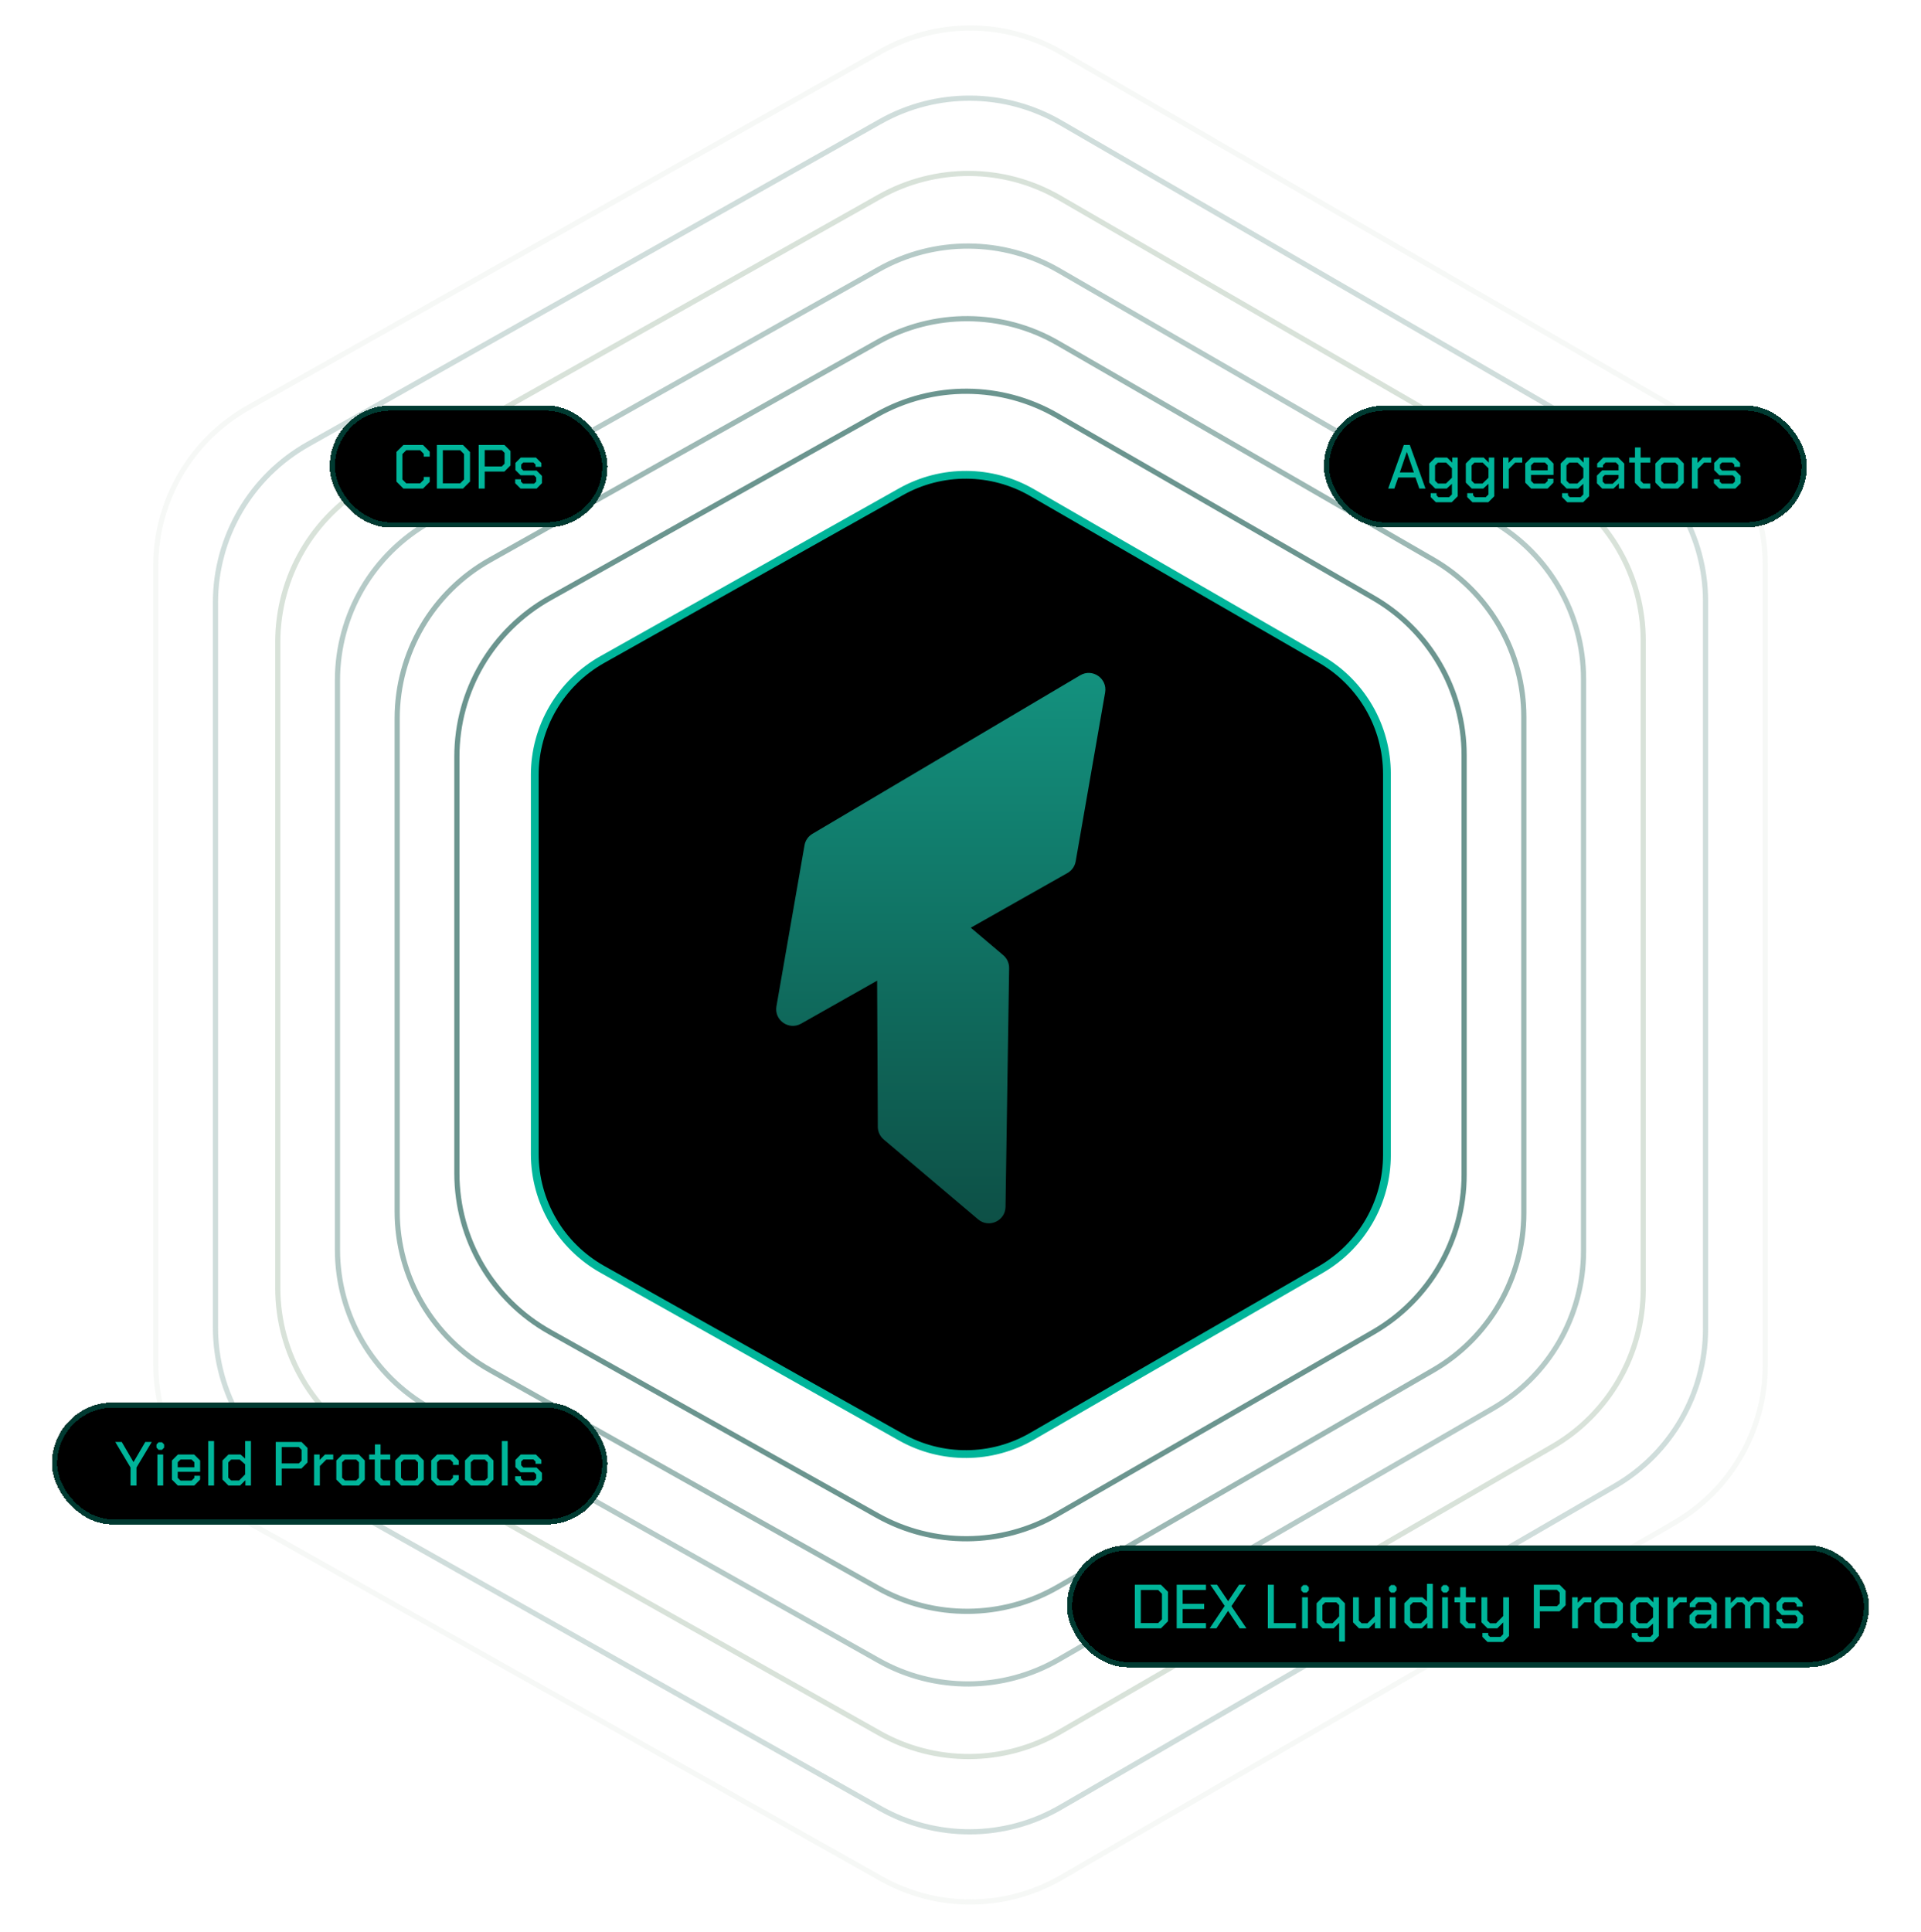
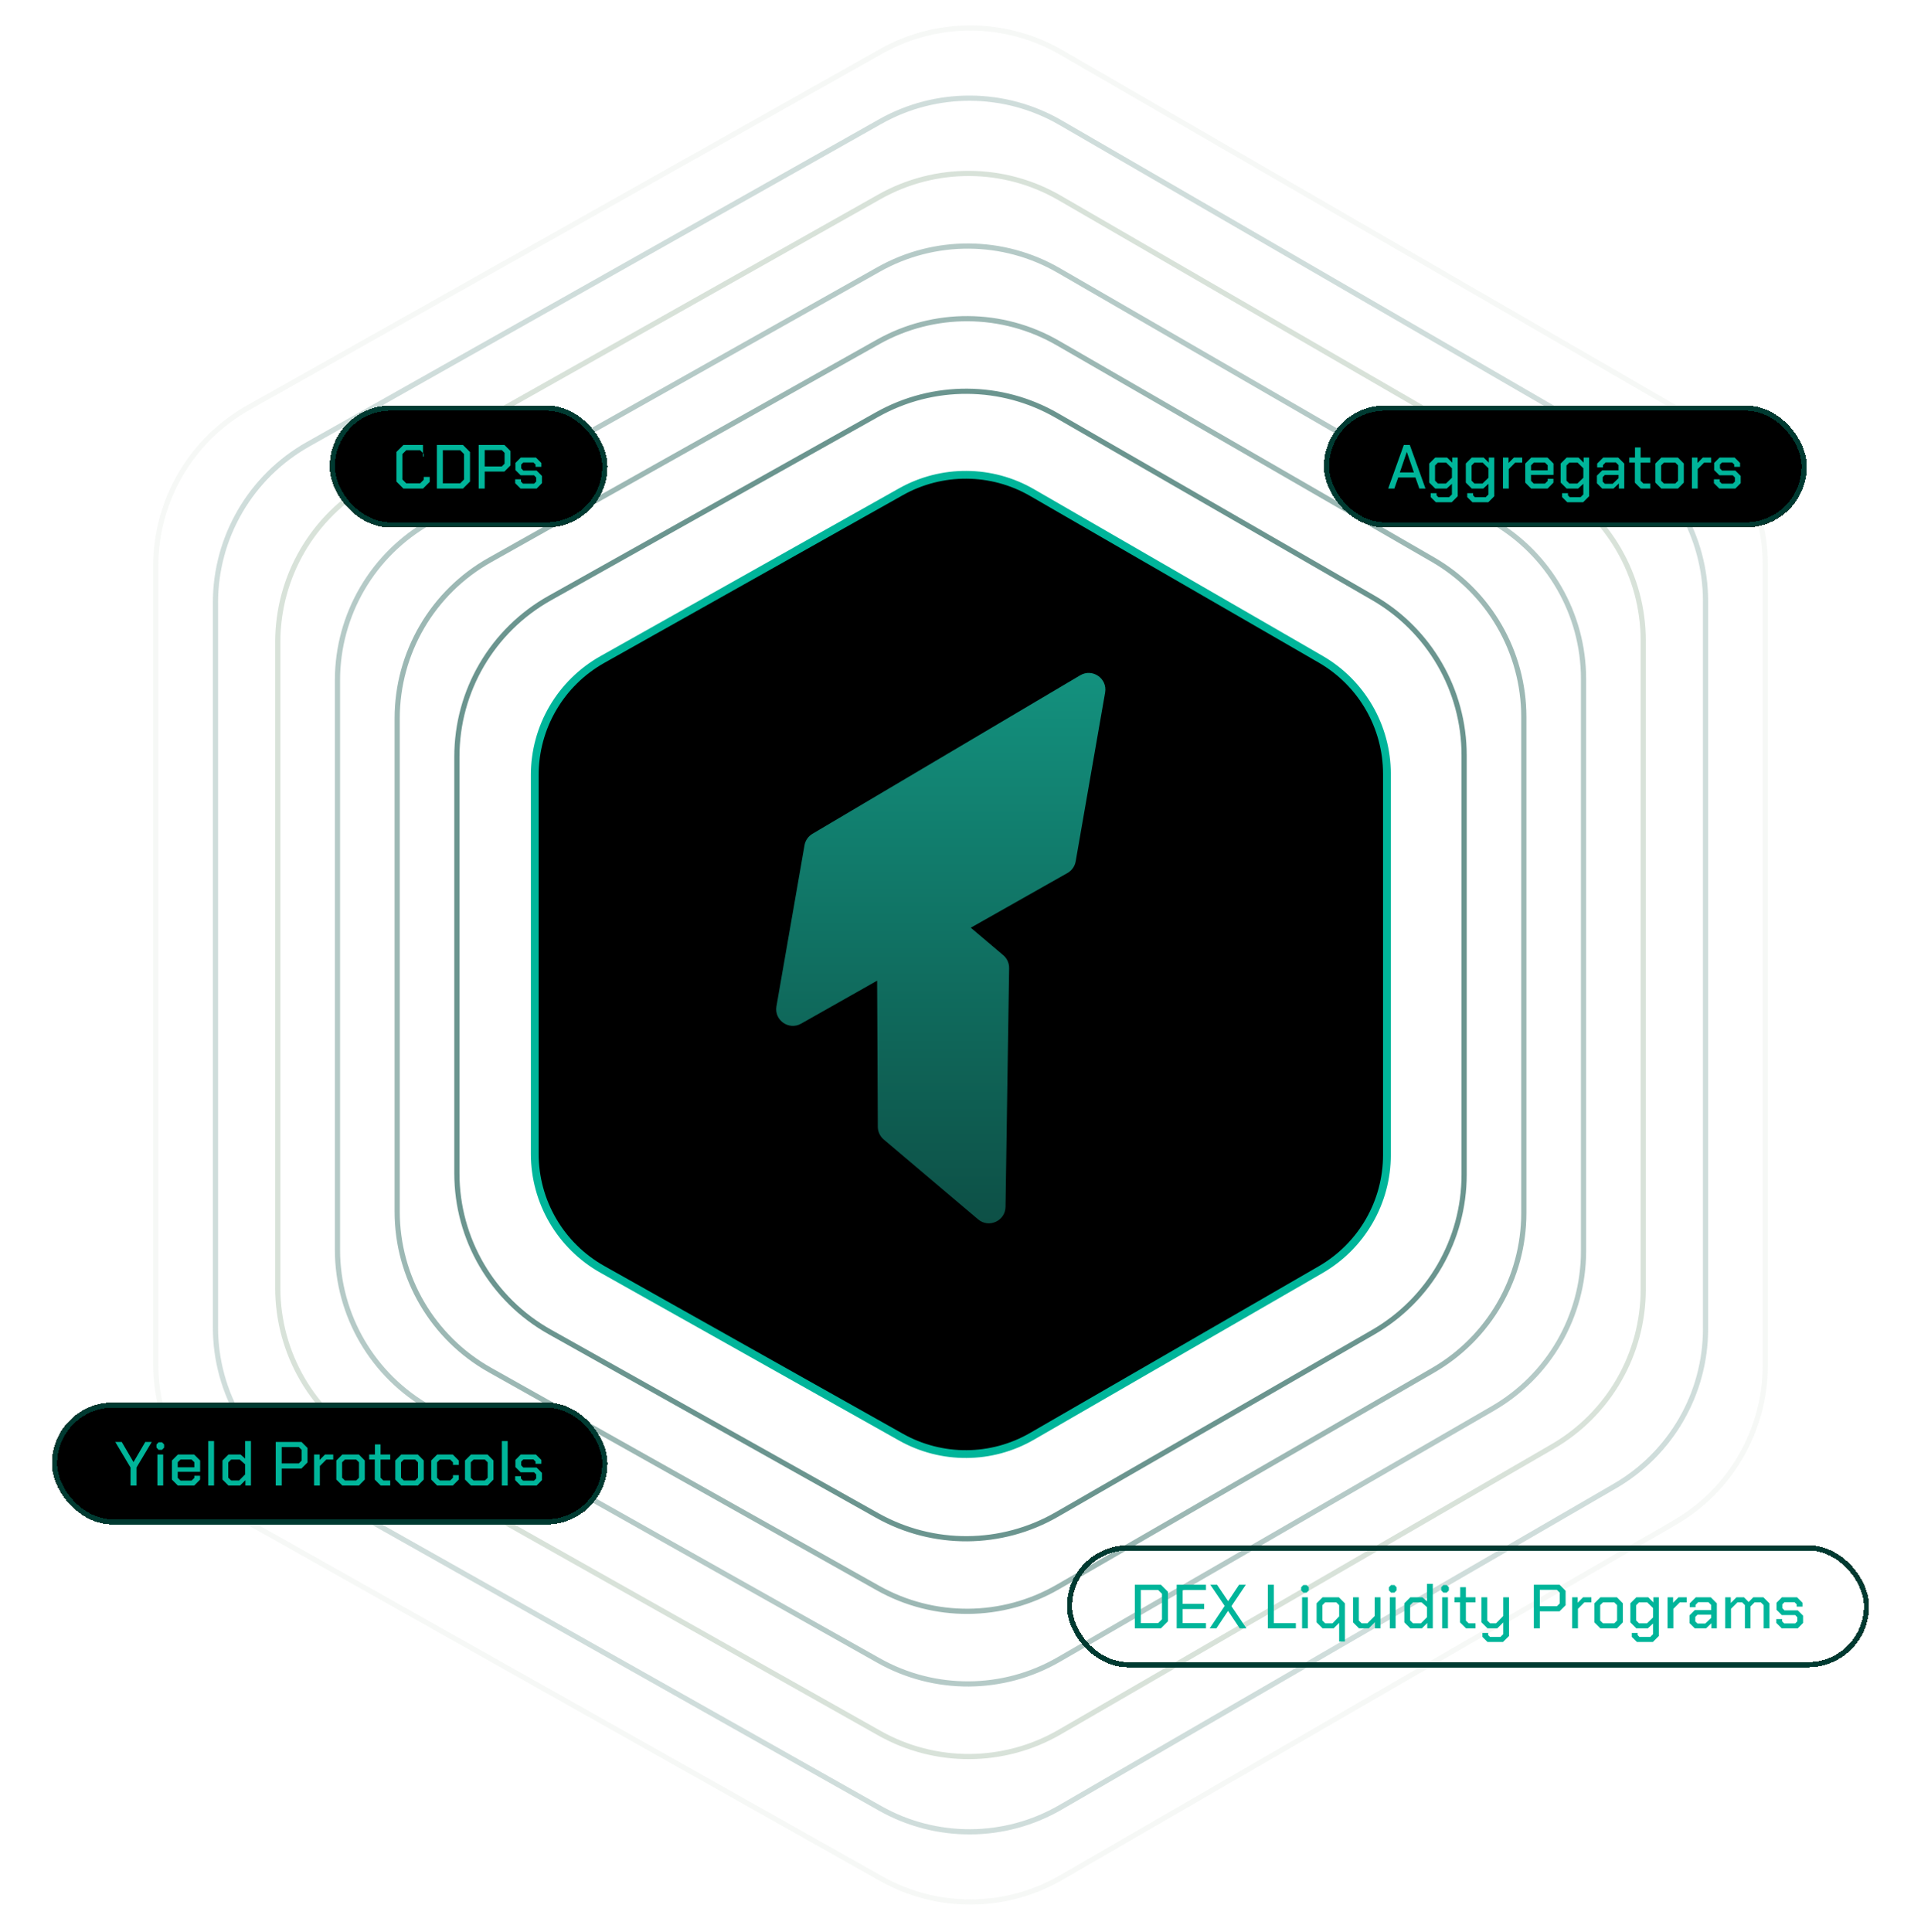
<svg xmlns="http://www.w3.org/2000/svg" width="740" height="744" viewBox="0 0 740 744" fill="none">
  <path d="M211.771 513L337.947 583.732C359.465 595.795 385.744 595.641 407.12 583.327L528.943 513.144C550.633 500.648 564 477.521 564 452.489V290.882C564 265.85 550.633 242.723 528.943 230.227L407.12 160.044C385.744 147.73 359.465 147.576 337.947 159.639L211.771 230.371C189.679 242.755 176 266.106 176 291.431V451.94C176 477.265 189.679 500.616 211.771 513Z" stroke="#094F45" stroke-opacity="0.6" stroke-width="2" stroke-linecap="round" stroke-linejoin="round" />
  <path d="M188.715 527.678L338.205 611.659C359.752 623.764 386.085 623.609 407.489 611.252L551.999 527.821C573.658 515.317 587 492.208 587 467.199V276.172C587 251.163 573.658 228.054 551.999 215.55L407.489 132.119C386.085 119.762 359.752 119.607 338.205 131.712L188.715 215.693C166.655 228.086 153 251.419 153 276.722V466.649C153 491.952 166.655 515.285 188.715 527.678Z" stroke="#094F45" stroke-opacity="0.4" stroke-width="2" stroke-linecap="round" stroke-linejoin="round" />
  <path d="M165.67 542.354L338.473 639.6C360.044 651.739 386.421 651.584 407.848 639.192L575.045 542.497C596.678 529.986 610 506.891 610 481.901V261.47C610 236.48 596.678 213.385 575.045 200.874L407.848 104.179C386.421 91.787 360.044 91.632 338.473 103.771L165.67 201.017C143.635 213.417 130 236.736 130 262.021V481.35C130 506.635 143.635 529.954 165.67 542.354Z" stroke="#094F45" stroke-opacity="0.3" stroke-width="2" stroke-linecap="round" stroke-linejoin="round" />
  <path d="M142.633 557.029L338.75 667.551C360.339 679.718 386.753 679.562 408.199 667.142L598.082 557.17C619.694 544.654 633 521.571 633 496.596V246.775C633 221.8 619.694 198.717 598.082 186.201L408.199 76.229C386.753 63.809 360.339 63.653 338.749 75.82L142.633 186.343C120.619 198.749 107 222.056 107 247.325V496.046C107 521.315 120.619 544.622 142.633 557.029Z" stroke="#3E7044" stroke-opacity="0.2" stroke-width="2" stroke-linecap="round" stroke-linejoin="round" />
  <path d="M95.66 586.356L339.418 723.586C360.994 735.733 387.382 735.578 408.814 723.178L645.055 586.499C666.682 573.986 680 550.894 680 525.909V217.463C680 192.477 666.682 169.385 645.055 156.872L408.814 20.193C387.382 7.793 360.994 7.638 339.418 19.785L95.66 157.015C73.631 169.417 60 192.733 60 218.013V525.358C60 550.638 73.631 573.954 95.66 586.356Z" stroke="#3E7044" stroke-opacity="0.05" stroke-width="2" stroke-linecap="round" stroke-linejoin="round" />
  <path d="M118.617 572.222L339.061 696.53C360.659 708.709 387.089 708.553 408.542 696.121L622.098 572.364C643.701 559.845 657 536.767 657 511.799V231.572C657 206.604 643.701 183.526 622.098 171.007L408.542 47.25C387.089 34.818 360.659 34.662 339.061 46.841L118.617 171.149C96.612 183.557 83 206.86 83 232.123V511.248C83 536.511 96.612 559.814 118.617 572.222Z" stroke="#094F45" stroke-opacity="0.1" stroke-width="2" stroke-linecap="round" stroke-linejoin="round" />
  <path d="M118.617 572.222L339.061 696.53C360.659 708.709 387.089 708.553 408.542 696.121L622.098 572.364C643.701 559.845 657 536.767 657 511.799V231.572C657 206.604 643.701 183.526 622.098 171.007L408.542 47.25C387.089 34.818 360.659 34.662 339.061 46.841L118.617 171.149C96.612 183.557 83 206.86 83 232.123V511.248C83 536.511 96.612 559.814 118.617 572.222Z" stroke="#094F45" stroke-opacity="0.1" stroke-width="2" stroke-linecap="round" stroke-linejoin="round" />
  <g filter="url(#filter0_d_583_3145)">
    <path d="M232.02 488.906L347.051 553.53C362.75 562.349 381.937 562.237 397.531 553.233L508.769 489.01C524.548 479.9 534.269 463.063 534.269 444.842V298.1C534.269 279.879 524.548 263.043 508.769 253.932L397.531 189.709C381.936 180.706 362.75 180.593 347.051 189.413L232.02 254.037C215.948 263.066 206 280.066 206 298.5V444.442C206 462.877 215.948 479.876 232.02 488.906Z" fill="black" />
    <path d="M232.02 488.906L347.051 553.53C362.75 562.349 381.937 562.237 397.531 553.233L508.769 489.01C524.548 479.9 534.269 463.063 534.269 444.842V298.1C534.269 279.879 524.548 263.043 508.769 253.932L397.531 189.709C381.936 180.706 362.75 180.593 347.051 189.413L232.02 254.037C215.948 263.066 206 280.066 206 298.5V444.442C206 462.877 215.948 479.876 232.02 488.906Z" stroke="#00B59A" stroke-width="3" stroke-linecap="round" stroke-linejoin="round" />
  </g>
  <g filter="url(#filter1_ii_583_3145)">
    <path d="M416.111 267.098C420.829 264.305 426.651 268.326 425.71 273.727L414.37 338.771C414.04 340.665 412.878 342.311 411.205 343.258L373.958 364.32L386.461 374.903C387.928 376.146 388.762 377.98 388.733 379.902L387.342 471.849C387.26 477.27 380.91 480.157 376.771 476.653L340.42 445.885C338.986 444.671 338.155 442.891 338.146 441.013L337.882 384.723L308.589 401.289C303.869 403.958 298.169 399.938 299.1 394.596L309.912 332.58C310.235 330.73 311.351 329.114 312.967 328.157L416.111 267.098Z" fill="url(#paint0_linear_583_3145)" />
  </g>
  <g filter="url(#filter2_d_583_3145)">
-     <rect x="411" y="595.186" width="309" height="47" rx="23.5" fill="black" shape-rendering="crispEdges" />
    <rect x="412" y="596.186" width="307" height="45" rx="22.5" stroke="#003A31" stroke-width="2" shape-rendering="crispEdges" />
    <path d="M437.152 610.386H447.208L449.92 613.098V624.474L447.208 627.186H437.152V610.386ZM446.128 625.17L447.616 623.682V613.89L446.128 612.402H439.456V625.17H446.128ZM453.277 610.386H464.557V612.402H455.581V617.754H463.861V619.746H455.581V625.17H464.557V627.186H453.277V610.386ZM471.777 618.546L466.233 610.386H468.825L473.097 616.722L477.321 610.386H479.913L474.369 618.642L480.153 627.186H477.561L473.073 620.466L468.585 627.186H465.993L471.777 618.546ZM488.386 610.386H490.69V625.194H499.186V627.186H488.386V610.386ZM501.224 612.57V611.37L502.064 610.506H503.336L504.176 611.37V612.57L503.336 613.434H502.064L501.224 612.57ZM501.584 615.234H503.816V627.186H501.584V615.234ZM515.862 625.074L513.75 627.186H509.478L507.174 624.882V617.538L509.478 615.234H515.766L518.094 617.562V632.274H515.862V625.074ZM513.318 625.242L515.862 622.578V618.258L514.782 617.178H510.486L509.406 618.258V624.162L510.486 625.242H513.318ZM521.216 624.882V615.234H523.448V624.186L524.528 625.242H526.76L529.544 622.458V615.234H531.776V627.186H529.64V624.81L527.264 627.186H523.52L521.216 624.882ZM535.021 612.57V611.37L535.861 610.506H537.133L537.973 611.37V612.57L537.133 613.434H535.861L535.021 612.57ZM535.381 615.234H537.613V627.186H535.381V615.234ZM540.971 624.882V617.538L543.275 615.234H547.931L549.707 616.794V610.05H551.939V627.186H549.803V625.122L547.739 627.186H543.275L540.971 624.882ZM547.379 625.242L549.707 622.89V619.026L547.619 617.178H544.307L543.203 618.282V624.138L544.307 625.242H547.379ZM555.177 612.57V611.37L556.017 610.506H557.289L558.129 611.37V612.57L557.289 613.434H556.017L555.177 612.57ZM555.537 615.234H557.769V627.186H555.537V615.234ZM562.448 624.906V617.154H560.288V615.234H562.496V611.346H564.68V615.234H568.4V617.178H564.68V624.186L565.76 625.242H568.4V627.186H564.752L562.448 624.906ZM581.301 615.234V630.138L578.973 632.442H573.021L571.053 630.474V628.962H573.285V629.802L574.005 630.498H577.989L579.069 629.442V624.906L576.765 627.186H573.021L570.693 624.858V615.234H572.925V624.162L574.005 625.242H576.309L579.069 622.434V615.234H581.301ZM590.855 610.386H600.767L603.095 612.714V618.282L600.743 620.634H593.159V627.186H590.855V610.386ZM599.735 618.666L600.815 617.61V613.41L599.735 612.354H593.159V618.666H599.735ZM605.618 615.234H607.754V617.322L609.818 615.234H613.01V617.178H610.322L607.85 619.674V627.186H605.618V615.234ZM614.19 624.882V617.538L616.494 615.234H622.878L625.158 617.538V624.882L622.878 627.186H616.494L614.19 624.882ZM621.846 625.242L622.926 624.186V618.234L621.846 617.178H617.502L616.422 618.234V624.186L617.502 625.242H621.846ZM639.01 615.234V630.138L636.706 632.442H630.586L628.594 630.474V628.962H630.85V629.778L631.546 630.498H635.698L636.778 629.442V625.338L634.762 627.186H630.346L628.042 624.882V617.538L630.346 615.234H634.93L636.898 617.178V615.234H639.01ZM636.778 619.362L634.546 617.178H631.378L630.274 618.282V624.138L631.378 625.242H634.474L636.778 623.01V619.362ZM642.368 615.234H644.504V617.322L646.568 615.234H649.76V617.178H647.072L644.6 619.674V627.186H642.368V615.234ZM650.82 625.146V622.194L652.86 620.154H659.148V618.138L658.092 617.106H654.18L653.148 618.138V619.026H650.916V617.562L653.244 615.234H659.028L661.356 617.562V627.186H659.268V625.218L657.204 627.186H652.86L650.82 625.146ZM656.892 625.338L659.148 623.178V621.93H653.892L653.052 622.77V624.522L653.892 625.338H656.892ZM664.586 615.234H666.722V617.418L668.906 615.234H671.81L673.61 617.034L675.386 615.234H679.298L681.626 617.562V627.186H679.394V618.258L678.314 617.178H675.89L674.33 618.738V627.186H672.17V618.234L671.114 617.178H669.29L666.818 619.65V627.186H664.586V615.234ZM684.26 625.098V623.61H686.492V624.498L687.308 625.29H691.532L692.348 624.498V622.914L691.532 622.074H686.372L684.356 620.058V617.322L686.42 615.234H692.252L694.34 617.322V618.81H692.108V617.922L691.292 617.13H687.404L686.588 617.922V619.41L687.404 620.25H692.516L694.58 622.314V625.098L692.516 627.186H686.348L684.26 625.098Z" fill="#00B59A" />
  </g>
  <g filter="url(#filter3_d_583_3145)">
    <rect x="20" y="540.186" width="214" height="47" rx="23.5" fill="black" shape-rendering="crispEdges" />
    <rect x="21" y="541.186" width="212" height="45" rx="22.5" stroke="#003A31" stroke-width="2" shape-rendering="crispEdges" />
    <path d="M50.28 565.226L44.4 555.386H46.896L51.408 563.114H51.456L55.968 555.386H58.464L52.584 565.226V572.186H50.28V565.226ZM60.275 557.57V556.37L61.115 555.506H62.387L63.227 556.37V557.57L62.387 558.434H61.115L60.275 557.57ZM60.635 560.234H62.867V572.186H60.635V560.234ZM66.225 569.906V562.538L68.529 560.234H74.793L77.097 562.538V566.906H68.457V569.21L69.513 570.266H73.809L74.865 569.234V568.418H77.073V569.906L74.817 572.186H68.505L66.225 569.906ZM74.865 565.154V563.21L73.785 562.154H69.537L68.457 563.21V565.154H74.865ZM80.226 555.05H82.458V572.186H80.226V555.05ZM85.702 569.882V562.538L88.006 560.234H92.662L94.438 561.794V555.05H96.67V572.186H94.534V570.122L92.47 572.186H88.006L85.702 569.882ZM92.11 570.242L94.438 567.89V564.026L92.35 562.178H89.038L87.934 563.282V569.138L89.038 570.242H92.11ZM106.218 555.386H116.13L118.458 557.714V563.282L116.106 565.634H108.522V572.186H106.218V555.386ZM115.098 563.666L116.178 562.61V558.41L115.098 557.354H108.522V563.666H115.098ZM120.981 560.234H123.117V562.322L125.181 560.234H128.373V562.178H125.685L123.213 564.674V572.186H120.981V560.234ZM129.553 569.882V562.538L131.857 560.234H138.241L140.521 562.538V569.882L138.241 572.186H131.857L129.553 569.882ZM137.209 570.242L138.289 569.186V563.234L137.209 562.178H132.865L131.785 563.234V569.186L132.865 570.242H137.209ZM144.373 569.906V562.154H142.213V560.234H144.421V556.346H146.605V560.234H150.325V562.178H146.605V569.186L147.685 570.242H150.325V572.186H146.677L144.373 569.906ZM152.264 569.882V562.538L154.568 560.234H160.952L163.232 562.538V569.882L160.952 572.186H154.568L152.264 569.882ZM159.92 570.242L161 569.186V563.234L159.92 562.178H155.576L154.496 563.234V569.186L155.576 570.242H159.92ZM166.116 569.906V562.514L168.396 560.234H174.42L176.724 562.538V564.242H174.492V563.258L173.412 562.178H169.428L168.348 563.258V569.162L169.428 570.242H173.412L174.492 569.162V568.178H176.724V569.882L174.42 572.186H168.396L166.116 569.906ZM179.124 569.882V562.538L181.428 560.234H187.812L190.092 562.538V569.882L187.812 572.186H181.428L179.124 569.882ZM186.78 570.242L187.86 569.186V563.234L186.78 562.178H182.436L181.356 563.234V569.186L182.436 570.242H186.78ZM193.335 555.05H195.567V572.186H193.335V555.05ZM198.451 570.098V568.61H200.683V569.498L201.499 570.29H205.723L206.539 569.498V567.914L205.723 567.074H200.563L198.547 565.058V562.322L200.611 560.234H206.443L208.531 562.322V563.81H206.299V562.922L205.483 562.13H201.595L200.779 562.922V564.41L201.595 565.25H206.707L208.771 567.314V570.098L206.707 572.186H200.539L198.451 570.098Z" fill="#00B59A" />
  </g>
  <g filter="url(#filter4_d_583_3145)">
    <rect x="510" y="156.186" width="186" height="47" rx="23.5" fill="black" shape-rendering="crispEdges" />
    <rect x="511" y="157.186" width="184" height="45" rx="22.5" stroke="#003A31" stroke-width="2" shape-rendering="crispEdges" />
    <path d="M540.771 171.386H543.075L549.123 188.186H546.747L545.259 183.914H538.611L537.123 188.186H534.747L540.771 171.386ZM544.659 181.97L541.947 174.122H541.899L539.235 181.97H544.659ZM561.537 176.234V191.138L559.233 193.442H553.113L551.121 191.474V189.962H553.377V190.778L554.073 191.498H558.225L559.305 190.442V186.338L557.289 188.186H552.873L550.569 185.882V178.538L552.873 176.234H557.457L559.425 178.178V176.234H561.537ZM559.305 180.362L557.073 178.178H553.905L552.801 179.282V185.138L553.905 186.242H557.001L559.305 184.01V180.362ZM575.623 176.234V191.138L573.319 193.442H567.199L565.207 191.474V189.962H567.463V190.778L568.159 191.498H572.311L573.391 190.442V186.338L571.375 188.186H566.959L564.655 185.882V178.538L566.959 176.234H571.543L573.511 178.178V176.234H575.623ZM573.391 180.362L571.159 178.178H567.991L566.887 179.282V185.138L567.991 186.242H571.087L573.391 184.01V180.362ZM578.981 176.234H581.117V178.322L583.181 176.234H586.373V178.178H583.685L581.213 180.674V188.186H578.981V176.234ZM587.553 185.906V178.538L589.857 176.234H596.121L598.425 178.538V182.906H589.785V185.21L590.841 186.266H595.137L596.193 185.234V184.418H598.401V185.906L596.145 188.186H589.833L587.553 185.906ZM596.193 181.154V179.21L595.113 178.154H590.865L589.785 179.21V181.154H596.193ZM612.162 176.234V191.138L609.858 193.442H603.738L601.746 191.474V189.962H604.002V190.778L604.698 191.498H608.85L609.93 190.442V186.338L607.914 188.186H603.498L601.194 185.882V178.538L603.498 176.234H608.082L610.05 178.178V176.234H612.162ZM609.93 180.362L607.698 178.178H604.53L603.426 179.282V185.138L604.53 186.242H607.626L609.93 184.01V180.362ZM615.16 186.146V183.194L617.2 181.154H623.488V179.138L622.432 178.106H618.52L617.488 179.138V180.026H615.256V178.562L617.584 176.234H623.368L625.696 178.562V188.186H623.608V186.218L621.544 188.186H617.2L615.16 186.146ZM621.232 186.338L623.488 184.178V182.93H618.232L617.392 183.77V185.522L618.232 186.338H621.232ZM629.772 185.906V178.154H627.612V176.234H629.82V172.346H632.004V176.234H635.724V178.178H632.004V185.186L633.084 186.242H635.724V188.186H632.076L629.772 185.906ZM637.663 185.882V178.538L639.967 176.234H646.351L648.631 178.538V185.882L646.351 188.186H639.967L637.663 185.882ZM645.319 186.242L646.399 185.186V179.234L645.319 178.178H640.975L639.895 179.234V185.186L640.975 186.242H645.319ZM651.754 176.234H653.89V178.322L655.954 176.234H659.146V178.178H656.458L653.986 180.674V188.186H651.754V176.234ZM660.225 186.098V184.61H662.457V185.498L663.273 186.29H667.497L668.313 185.498V183.914L667.497 183.074H662.337L660.321 181.058V178.322L662.385 176.234H668.217L670.305 178.322V179.81H668.073V178.922L667.257 178.13H663.369L662.553 178.922V180.41L663.369 181.25H668.481L670.545 183.314V186.098L668.481 188.186H662.313L660.225 186.098Z" fill="#00B59A" />
  </g>
  <g filter="url(#filter5_d_583_3145)">
    <rect x="127" y="156.186" width="107" height="47" rx="23.5" fill="black" shape-rendering="crispEdges" />
    <rect x="128" y="157.186" width="105" height="45" rx="22.5" stroke="#003A31" stroke-width="2" shape-rendering="crispEdges" />
-     <path d="M152.716 185.498V174.074L155.404 171.386H162.94L165.532 173.978V175.874H163.228V174.794L161.836 173.402H156.508L155.02 174.89V184.682L156.508 186.17H161.836L163.228 184.778V183.698H165.532V185.594L162.94 188.186H155.404L152.716 185.498ZM168.284 171.386H178.34L181.052 174.098V185.474L178.34 188.186H168.284V171.386ZM177.26 186.17L178.748 184.682V174.89L177.26 173.402H170.588V186.17H177.26ZM184.409 171.386H194.321L196.649 173.714V179.282L194.297 181.634H186.713V188.186H184.409V171.386ZM193.289 179.666L194.369 178.61V174.41L193.289 173.354H186.713V179.666H193.289ZM198.455 186.098V184.61H200.687V185.498L201.503 186.29H205.727L206.543 185.498V183.914L205.727 183.074H200.567L198.551 181.058V178.322L200.615 176.234H206.447L208.535 178.322V179.81H206.303V178.922L205.487 178.13H201.599L200.783 178.922V180.41L201.599 181.25H206.711L208.775 183.314V186.098L206.711 188.186H200.543L198.455 186.098Z" fill="#00B59A" />
+     <path d="M152.716 185.498V174.074L155.404 171.386H162.94V175.874H163.228V174.794L161.836 173.402H156.508L155.02 174.89V184.682L156.508 186.17H161.836L163.228 184.778V183.698H165.532V185.594L162.94 188.186H155.404L152.716 185.498ZM168.284 171.386H178.34L181.052 174.098V185.474L178.34 188.186H168.284V171.386ZM177.26 186.17L178.748 184.682V174.89L177.26 173.402H170.588V186.17H177.26ZM184.409 171.386H194.321L196.649 173.714V179.282L194.297 181.634H186.713V188.186H184.409V171.386ZM193.289 179.666L194.369 178.61V174.41L193.289 173.354H186.713V179.666H193.289ZM198.455 186.098V184.61H200.687V185.498L201.503 186.29H205.727L206.543 185.498V183.914L205.727 183.074H200.567L198.551 181.058V178.322L200.615 176.234H206.447L208.535 178.322V179.81H206.303V178.922L205.487 178.13H201.599L200.783 178.922V180.41L201.599 181.25H206.711L208.775 183.314V186.098L206.711 188.186H200.543L198.455 186.098Z" fill="#00B59A" />
  </g>
  <defs>
    <filter id="filter0_d_583_3145" x="184.5" y="161.376" width="371.269" height="420.19" filterUnits="userSpaceOnUse" color-interpolation-filters="sRGB">
      <feFlood flood-opacity="0" result="BackgroundImageFix" />
      <feColorMatrix in="SourceAlpha" type="matrix" values="0 0 0 0 0 0 0 0 0 0 0 0 0 0 0 0 0 0 127 0" result="hardAlpha" />
      <feOffset />
      <feGaussianBlur stdDeviation="10" />
      <feComposite in2="hardAlpha" operator="out" />
      <feColorMatrix type="matrix" values="0 0 0 0 0 0 0 0 0 0.71 0 0 0 0 0.604 0 0 0 0.37 0" />
      <feBlend mode="normal" in2="BackgroundImageFix" result="effect1_dropShadow_583_3145" />
      <feBlend mode="normal" in="SourceGraphic" in2="effect1_dropShadow_583_3145" result="shape" />
    </filter>
    <filter id="filter1_ii_583_3145" x="299" y="253.186" width="126.811" height="231" filterUnits="userSpaceOnUse" color-interpolation-filters="sRGB">
      <feFlood flood-opacity="0" result="BackgroundImageFix" />
      <feBlend mode="normal" in="SourceGraphic" in2="BackgroundImageFix" result="shape" />
      <feColorMatrix in="SourceAlpha" type="matrix" values="0 0 0 0 0 0 0 0 0 0 0 0 0 0 0 0 0 0 127 0" result="hardAlpha" />
      <feOffset dy="6" />
      <feGaussianBlur stdDeviation="3.5" />
      <feComposite in2="hardAlpha" operator="arithmetic" k2="-1" k3="1" />
      <feColorMatrix type="matrix" values="0 0 0 0 0.688 0 0 0 0 1 0 0 0 0 0.899 0 0 0 1 0" />
      <feBlend mode="normal" in2="shape" result="effect1_innerShadow_583_3145" />
      <feColorMatrix in="SourceAlpha" type="matrix" values="0 0 0 0 0 0 0 0 0 0 0 0 0 0 0 0 0 0 127 0" result="hardAlpha" />
      <feOffset dy="-13" />
      <feGaussianBlur stdDeviation="27" />
      <feComposite in2="hardAlpha" operator="arithmetic" k2="-1" k3="1" />
      <feColorMatrix type="matrix" values="0 0 0 0 0.478 0 0 0 0 0.922 0 0 0 0 0.561 0 0 0 1 0" />
      <feBlend mode="normal" in2="effect1_innerShadow_583_3145" result="effect2_innerShadow_583_3145" />
    </filter>
    <filter id="filter2_d_583_3145" x="391" y="575.186" width="349" height="87" filterUnits="userSpaceOnUse" color-interpolation-filters="sRGB">
      <feFlood flood-opacity="0" result="BackgroundImageFix" />
      <feColorMatrix in="SourceAlpha" type="matrix" values="0 0 0 0 0 0 0 0 0 0 0 0 0 0 0 0 0 0 127 0" result="hardAlpha" />
      <feOffset />
      <feGaussianBlur stdDeviation="10" />
      <feComposite in2="hardAlpha" operator="out" />
      <feColorMatrix type="matrix" values="0 0 0 0 0 0 0 0 0 0.71 0 0 0 0 0.604 0 0 0 0.37 0" />
      <feBlend mode="normal" in2="BackgroundImageFix" result="effect1_dropShadow_583_3145" />
      <feBlend mode="normal" in="SourceGraphic" in2="effect1_dropShadow_583_3145" result="shape" />
    </filter>
    <filter id="filter3_d_583_3145" x="0" y="520.186" width="254" height="87" filterUnits="userSpaceOnUse" color-interpolation-filters="sRGB">
      <feFlood flood-opacity="0" result="BackgroundImageFix" />
      <feColorMatrix in="SourceAlpha" type="matrix" values="0 0 0 0 0 0 0 0 0 0 0 0 0 0 0 0 0 0 127 0" result="hardAlpha" />
      <feOffset />
      <feGaussianBlur stdDeviation="10" />
      <feComposite in2="hardAlpha" operator="out" />
      <feColorMatrix type="matrix" values="0 0 0 0 0 0 0 0 0 0.71 0 0 0 0 0.604 0 0 0 0.37 0" />
      <feBlend mode="normal" in2="BackgroundImageFix" result="effect1_dropShadow_583_3145" />
      <feBlend mode="normal" in="SourceGraphic" in2="effect1_dropShadow_583_3145" result="shape" />
    </filter>
    <filter id="filter4_d_583_3145" x="490" y="136.186" width="226" height="87" filterUnits="userSpaceOnUse" color-interpolation-filters="sRGB">
      <feFlood flood-opacity="0" result="BackgroundImageFix" />
      <feColorMatrix in="SourceAlpha" type="matrix" values="0 0 0 0 0 0 0 0 0 0 0 0 0 0 0 0 0 0 127 0" result="hardAlpha" />
      <feOffset />
      <feGaussianBlur stdDeviation="10" />
      <feComposite in2="hardAlpha" operator="out" />
      <feColorMatrix type="matrix" values="0 0 0 0 0 0 0 0 0 0.71 0 0 0 0 0.604 0 0 0 0.37 0" />
      <feBlend mode="normal" in2="BackgroundImageFix" result="effect1_dropShadow_583_3145" />
      <feBlend mode="normal" in="SourceGraphic" in2="effect1_dropShadow_583_3145" result="shape" />
    </filter>
    <filter id="filter5_d_583_3145" x="107" y="136.186" width="147" height="87" filterUnits="userSpaceOnUse" color-interpolation-filters="sRGB">
      <feFlood flood-opacity="0" result="BackgroundImageFix" />
      <feColorMatrix in="SourceAlpha" type="matrix" values="0 0 0 0 0 0 0 0 0 0 0 0 0 0 0 0 0 0 127 0" result="hardAlpha" />
      <feOffset />
      <feGaussianBlur stdDeviation="10" />
      <feComposite in2="hardAlpha" operator="out" />
      <feColorMatrix type="matrix" values="0 0 0 0 0 0 0 0 0 0.71 0 0 0 0 0.604 0 0 0 0.37 0" />
      <feBlend mode="normal" in2="BackgroundImageFix" result="effect1_dropShadow_583_3145" />
      <feBlend mode="normal" in="SourceGraphic" in2="effect1_dropShadow_583_3145" result="shape" />
    </filter>
    <linearGradient id="paint0_linear_583_3145" x1="362.405" y1="266.186" x2="362.405" y2="478.185" gradientUnits="userSpaceOnUse">
      <stop stop-color="#13917E" />
      <stop offset="1" stop-color="#0D5046" />
    </linearGradient>
  </defs>
</svg>